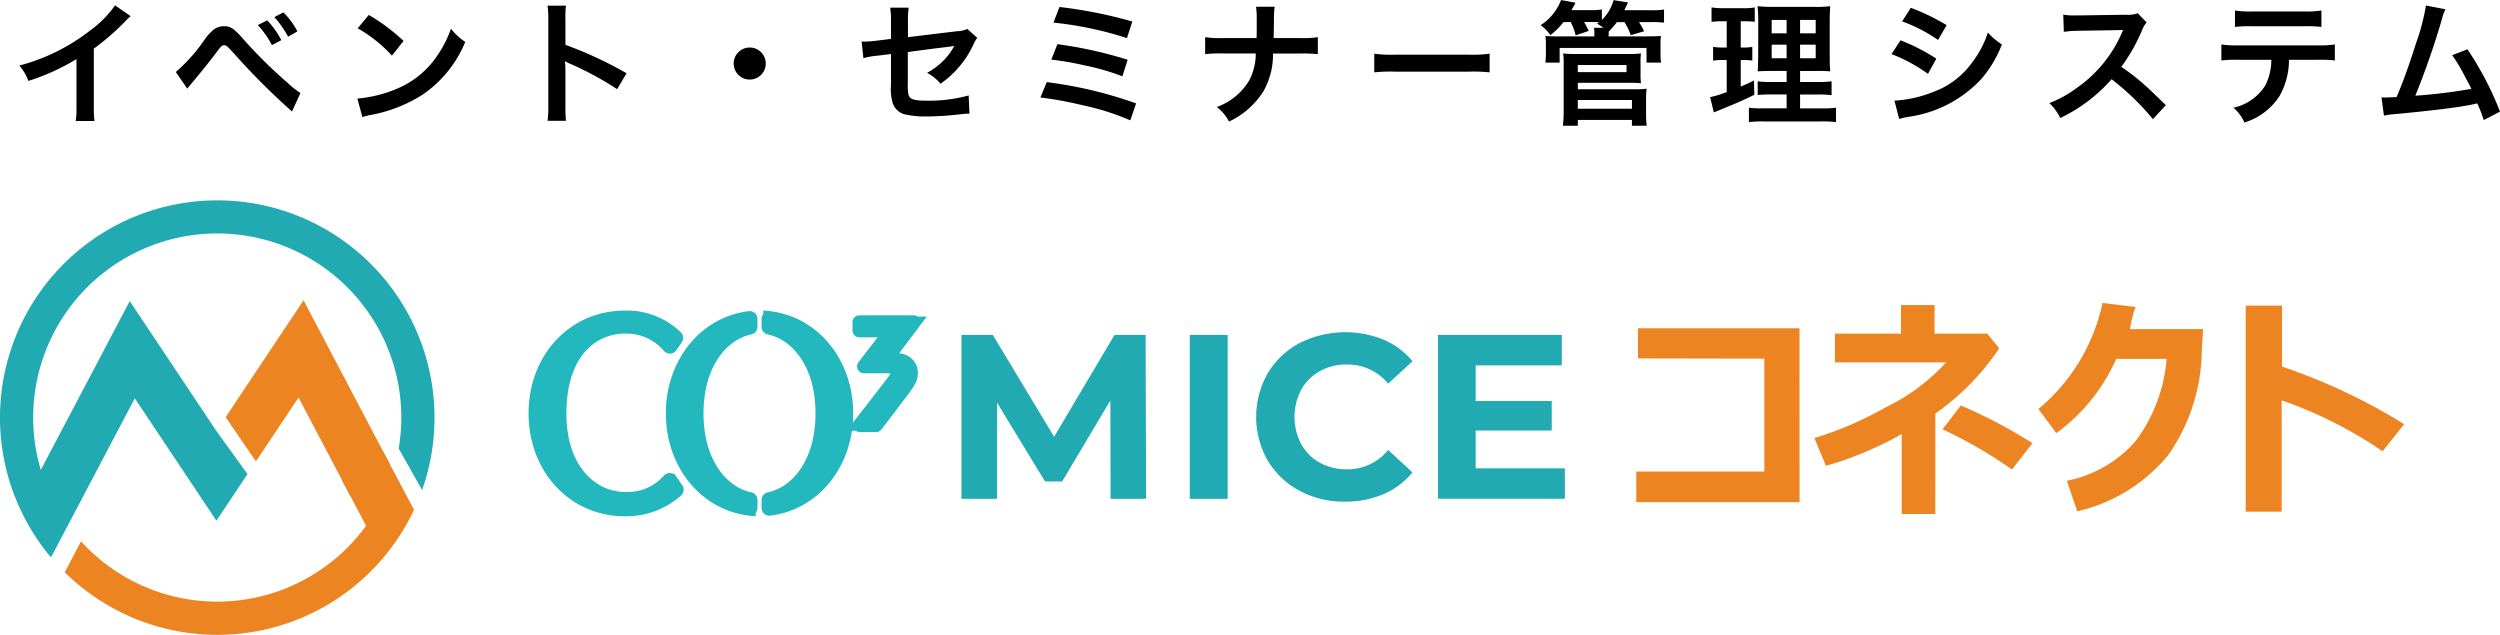
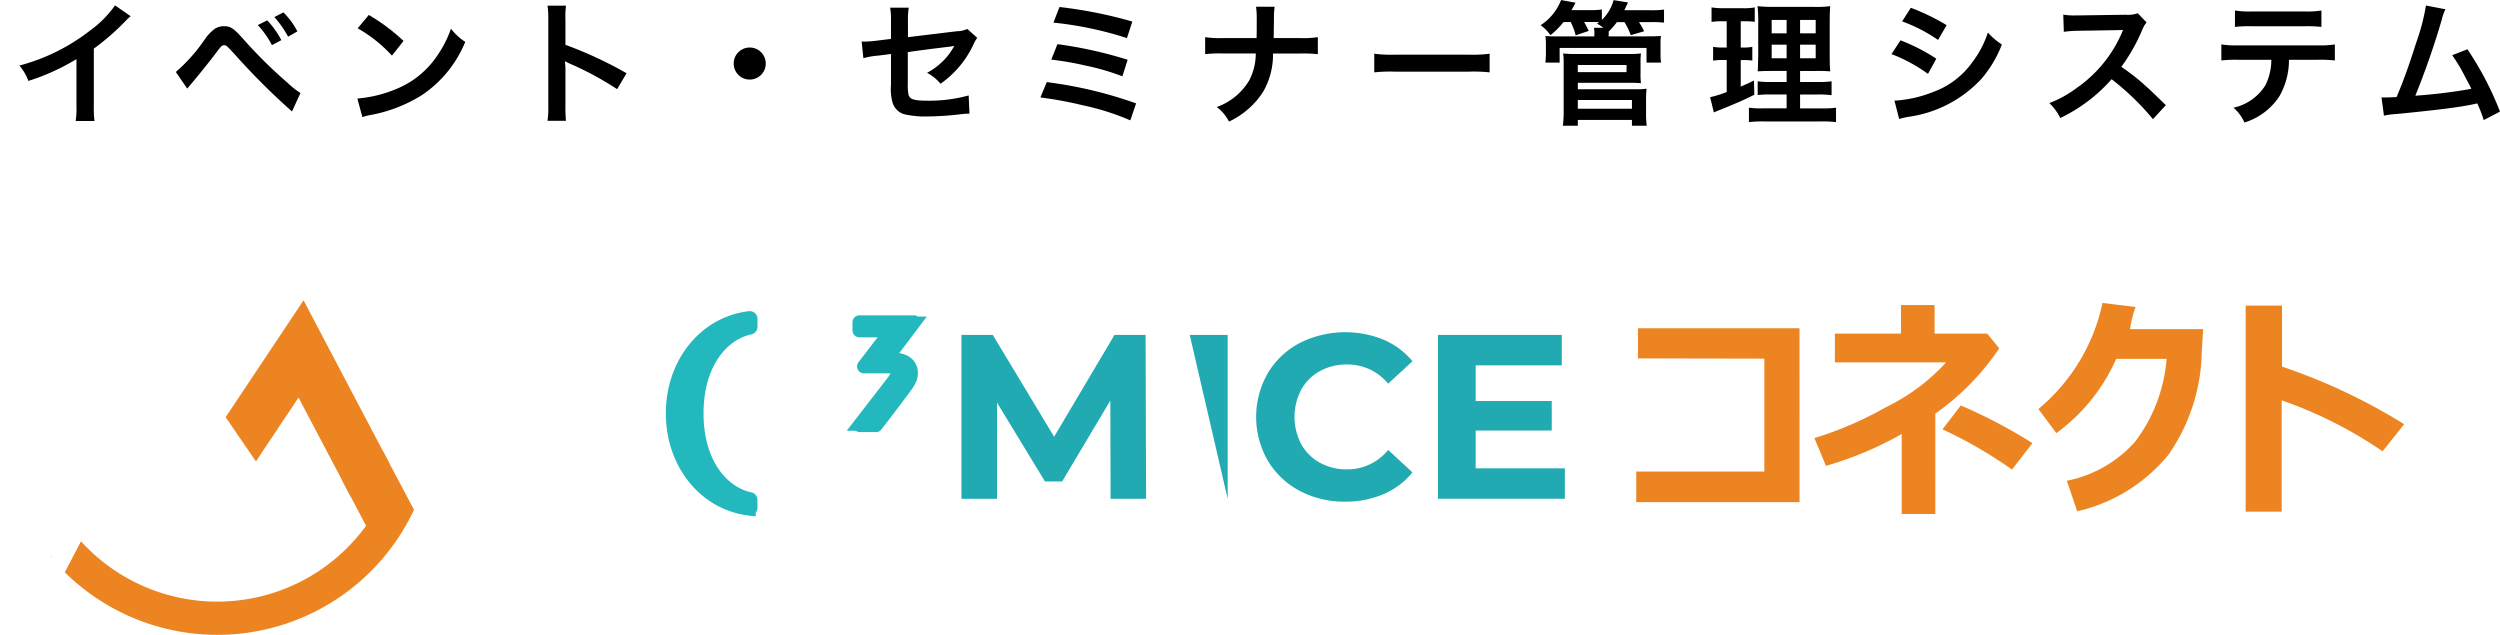
<svg xmlns="http://www.w3.org/2000/svg" width="204.269" height="51.877" viewBox="0 0 204.269 51.877">
  <defs>
    <style>.a{fill:#21aab1;}.b{fill:#ec8421;}.c,.d{fill:#92c270;}.d{opacity:0.6;}.e{fill:none;}.f{fill:#00222e;}.g{fill:#e95b0d;}.h{fill:#23b7be;stroke:#23b7be;}</style>
  </defs>
  <g transform="translate(-80 -27.628)">
    <g transform="translate(-495.159 -453.985)">
      <g transform="translate(609.261 506.366)">
        <path class="a" d="M720.739,531.49l-.02-8.032-3.939,6.616h-1.4l-3.92-6.444v7.859h-2.907V518.1h2.562l5.01,8.319,4.933-8.319h2.543l.039,13.386Z" transform="translate(-664.098 -515.486)" />
-         <path class="a" d="M737.9,518.1h3.1V531.49h-3.1Z" transform="translate(-674.791 -515.486)" />
+         <path class="a" d="M737.9,518.1h3.1V531.49Z" transform="translate(-674.791 -515.486)" />
        <path class="a" d="M749.988,530.7a6.636,6.636,0,0,1-2.6-2.467,7.19,7.19,0,0,1,0-7.133,6.63,6.63,0,0,1,2.6-2.466,8.3,8.3,0,0,1,6.865-.278,6.308,6.308,0,0,1,2.362,1.76l-1.989,1.835a4.278,4.278,0,0,0-3.366-1.568,4.464,4.464,0,0,0-2.218.545,3.878,3.878,0,0,0-1.521,1.52,4.789,4.789,0,0,0,0,4.437,3.887,3.887,0,0,0,1.521,1.52,4.465,4.465,0,0,0,2.218.545,4.256,4.256,0,0,0,3.366-1.587l1.989,1.836a6.2,6.2,0,0,1-2.371,1.778,7.873,7.873,0,0,1-3.155.612A7.69,7.69,0,0,1,749.988,530.7Z" transform="translate(-677.906 -515.354)" />
        <path class="a" d="M780.185,529v2.486H769.82V518.1h10.116v2.487H772.9V523.5h6.215v2.41H772.9V529Z" transform="translate(-686.428 -515.486)" />
        <path class="b" d="M808.652,531.443H795.31v-2.5h10.466v-9.225l-10.327-.019v-2.465h13.2Z" transform="translate(-695.718 -515.167)" />
        <path class="b" d="M828.094,531.327h-2.745v-6.536a28.4,28.4,0,0,1-6.19,2.6l-.943-2.269a29,29,0,0,0,5.859-2.531,16.255,16.255,0,0,0,4.9-3.651h-9.085v-2.353h5.4v-2.335h2.745v2.335h4.3l.981,1.2a20.228,20.228,0,0,1-5.22,5.332Zm7.937-5.789-1.671,2.156a36.483,36.483,0,0,0-5.677-3.287l1.494-1.951A41.576,41.576,0,0,1,836.031,525.538Z" transform="translate(-704.067 -514.081)" />
        <path class="b" d="M860.477,516.123l-.112,1.783a15.187,15.187,0,0,1-2.712,8.465,13.507,13.507,0,0,1-7.465,4.636l-.85-2.493a10.073,10.073,0,0,0,5.594-3.212,12.888,12.888,0,0,0,2.558-6.75h-4.117a14.982,14.982,0,0,1-4.893,6.069l-1.465-1.971a15.417,15.417,0,0,0,5.238-8.665l2.7.327a8.805,8.805,0,0,0-.448,1.812Z" transform="translate(-714.564 -513.984)" />
        <path class="b" d="M886.615,524.014l-1.764,2.214a34.828,34.828,0,0,0-8.245-4.164v9.1h-2.941V514.322h2.969v4.987A47.751,47.751,0,0,1,886.615,524.014Z" transform="translate(-724.278 -514.107)" />
      </g>
      <g transform="translate(575.159 497.985)">
        <g transform="translate(2.069 20.494)">
          <path class="c" d="M619.838,533.943l3.171-2.7-.53-1.005-3.352,2.362Z" transform="translate(-593.254 -530.233)" />
-           <path class="d" d="M619.838,533.943l3.171-2.7-.53-1.005-3.352,2.362Z" transform="translate(-593.254 -530.233)" />
          <g transform="translate(0 1.534)">
            <path class="e" d="M580.017,535.9a26.162,26.162,0,0,0-.337-3.249l-1.266,2.4Z" transform="translate(-578.414 -532.647)" />
            <path class="c" d="M581.789,543.548l-.146.184-.043-.053.073.091" transform="translate(-579.575 -536.62)" />
          </g>
        </g>
        <path class="f" d="M599.138,533.4l2.444,3.664-2.444-3.664Z" transform="translate(-583.899 -510.895)" />
-         <path class="a" d="M592.911,497.985a17.748,17.748,0,0,0-13.659,29.086l.043.053.145-.184,1.276-2.422,5.456-10.359,4.226,6.334,2.444,3.664,2.54-3.807-2.54-3.521-4.513-6.765-2.569-3.85-2.156,4.095-5.111,9.7a15.039,15.039,0,1,1,29.241-1.752l1.913,3.4a17.755,17.755,0,0,0-16.737-23.674Z" transform="translate(-575.159 -497.985)" />
        <g transform="translate(5.293 8.17)">
          <path class="g" d="M605.428,533.321l-2.444,3.664,2.539-3.806h0Z" transform="translate(-590.594 -518.983)" />
          <path class="b" d="M610.341,524.782l-.322-.612-.53-1.005-4.333-8.229-2.157-4.1-2.568,3.85-3.8,5.7L599.106,524l3.481-5.218,3.551,6.74.71,1.349,1.257,2.386a15.029,15.029,0,0,1-23.29,1.271l-1.326,2.532a17.748,17.748,0,0,0,28.459-4.951c.025-.053.051-.1.076-.158Z" transform="translate(-583.488 -510.841)" />
        </g>
      </g>
    </g>
    <path d="M8.4-8.932A8.8,8.8,0,0,1,6.358-6.875,16.065,16.065,0,0,1,.583-4.015,4.137,4.137,0,0,1,1.32-2.761,17.822,17.822,0,0,0,5.247-4.543V-.671A6.187,6.187,0,0,1,5.181.517h1.54A8.321,8.321,0,0,1,6.666-.7V-5.4a19.452,19.452,0,0,0,2.6-2.266,4.531,4.531,0,0,1,.407-.385Zm5.9,6.8c.154-.187.2-.242.374-.451.594-.7,1.518-1.848,1.969-2.453s.5-.638.671-.638.187,0,.891.77A56.052,56.052,0,0,0,22.858-.264l.693-1.507A6.611,6.611,0,0,1,22.506-2.6a37.8,37.8,0,0,1-3.564-3.509c-.836-.946-1.089-1.122-1.639-1.122a1.4,1.4,0,0,0-.748.209,3.723,3.723,0,0,0-.825.869,13.662,13.662,0,0,1-2.365,2.662Zm5.764-5.192a7.424,7.424,0,0,1,1.155,1.639l.77-.407a7.129,7.129,0,0,0-1.155-1.617Zm3.234.517A6.089,6.089,0,0,0,22.154-8.36l-.737.385a8.1,8.1,0,0,1,1.122,1.6Zm4.928-.253a11.549,11.549,0,0,1,2.8,2.233l.946-1.2a15.579,15.579,0,0,0-2.838-2.123ZM28.611.2a3.894,3.894,0,0,1,.726-.187,11.882,11.882,0,0,0,4.191-1.65,9.654,9.654,0,0,0,3.487-4.312,4.743,4.743,0,0,1-1.166-1.078,9.185,9.185,0,0,1-1.122,2.2A7.349,7.349,0,0,1,31.46-2.134,10.481,10.481,0,0,1,28.2-1.32ZM45.243.5A12.092,12.092,0,0,1,45.2-.726v-2.9a5.687,5.687,0,0,0-.044-.748,3.554,3.554,0,0,0,.374.187,26.025,26.025,0,0,1,3.894,2.1l.77-1.3A32.317,32.317,0,0,0,45.2-5.709V-7.755a7.373,7.373,0,0,1,.044-1.155H43.736A7.071,7.071,0,0,1,43.8-7.788V-.737A7.41,7.41,0,0,1,43.736.5ZM60.258-5.489A1.305,1.305,0,0,0,58.949-4.18a1.305,1.305,0,0,0,1.309,1.309A1.305,1.305,0,0,0,61.567-4.18,1.305,1.305,0,0,0,60.258-5.489ZM78.034-7.007a2.062,2.062,0,0,1-.847.187l-4,.484V-7.722a5.353,5.353,0,0,1,.066-1.023H71.731A5.467,5.467,0,0,1,71.8-7.7v1.507l-1.166.143a8.681,8.681,0,0,1-.968.077c-.055,0-.143,0-.264-.011l.143,1.364a6.436,6.436,0,0,1,1.221-.209L71.8-4.961v2.519a4.218,4.218,0,0,0,.11,1.386,1.438,1.438,0,0,0,.946,1.012,7.59,7.59,0,0,0,1.958.187,24.505,24.505,0,0,0,2.728-.187,6.651,6.651,0,0,1,.671-.044l-.066-1.485a12.18,12.18,0,0,1-3.377.429c-1.122,0-1.474-.121-1.551-.55a4.914,4.914,0,0,1-.044-.946V-5.115c1.144-.165,2.277-.308,3.388-.44.165-.022.242-.033.418-.066-.2.33-.264.429-.418.649a5.555,5.555,0,0,1-1.815,1.551,3.638,3.638,0,0,1,1.1.891A8.021,8.021,0,0,0,78.54-5.742a2.715,2.715,0,0,1,.308-.539Zm7.04-.517A29.017,29.017,0,0,1,91.08-6.259l.44-1.353A36.667,36.667,0,0,0,85.569-8.8ZM84.9-4.5a24.191,24.191,0,0,1,2.783.484,18.907,18.907,0,0,1,3.025.88l.429-1.353A34.567,34.567,0,0,0,85.4-5.764Zm-.891,3.091a30.6,30.6,0,0,1,3.454.638A20.18,20.18,0,0,1,91.355.462l.473-1.386a34.435,34.435,0,0,0-7.3-1.738ZM103.07-6.259c0-.121,0-.121.011-.847l.011-.66a6.937,6.937,0,0,1,.055-1.056h-1.518a6.923,6.923,0,0,1,.055,1.056v.649c0,.2,0,.4-.011.858H98.9a7.951,7.951,0,0,1-1.43-.077V-4.95a11.3,11.3,0,0,1,1.408-.055h2.728a4.756,4.756,0,0,1-.539,2.211A5.078,5.078,0,0,1,98.417-.627a3.417,3.417,0,0,1,1,1.188A6.623,6.623,0,0,0,102.223-1.9a6.072,6.072,0,0,0,.792-3.1h2.255a11.3,11.3,0,0,1,1.408.055V-6.336a7.879,7.879,0,0,1-1.43.077Zm8.217,2.8a12.076,12.076,0,0,1,1.793-.055h5.841a12.076,12.076,0,0,1,1.793.055V-4.983a10.8,10.8,0,0,1-1.782.077h-5.863a10.8,10.8,0,0,1-1.782-.077Zm16.049-4.114a4.874,4.874,0,0,1,.407,1.089l1.067-.363c-.132-.275-.2-.418-.374-.726h.726c.187,0,.308,0,.495.011l-.165.121a3.145,3.145,0,0,1,.506.341h-.759a2.451,2.451,0,0,1,.033.528v.176h-2.849c-.638,0-.825-.011-1.155-.033a4.039,4.039,0,0,1,.044.7v.748a6.416,6.416,0,0,1-.044.726h1.166v-1.2h7.1v1.2h1.188a4.323,4.323,0,0,1-.044-.726v-.77a3.748,3.748,0,0,1,.033-.682c-.363.022-.561.033-1.188.033h-3.091l.011-.176v-.22a6.011,6.011,0,0,0,.671-.77h.616a5.594,5.594,0,0,1,.517,1.067l1.089-.319a6.335,6.335,0,0,0-.418-.748h1.023a8.374,8.374,0,0,1,1.023.044V-8.591a6.892,6.892,0,0,1-1.078.055h-2.167c.1-.209.121-.253.3-.638l-1.177-.187a3.537,3.537,0,0,1-.957,1.617V-8.6a5.4,5.4,0,0,1-.979.055h-1.507a6.876,6.876,0,0,0,.33-.605l-1.177-.22a4.273,4.273,0,0,1-1.672,2.057,3.3,3.3,0,0,1,.8.814,6.113,6.113,0,0,0,1.067-1.067ZM127.919.9V.429h4.422V.9h1.21a7.134,7.134,0,0,1-.055-1V-1.21a7.455,7.455,0,0,1,.044-.913,6.619,6.619,0,0,1-.9.044h-4.719v-.528h4.257c.374,0,.627.011.9.033a6.3,6.3,0,0,1-.033-.858v-.825a5.116,5.116,0,0,1,.033-.748,7.461,7.461,0,0,1-.946.044h-4.488a7.418,7.418,0,0,1-.924-.044,4.407,4.407,0,0,1,.044.726v3.96A9.832,9.832,0,0,1,126.7.9Zm0-4.961H131.9v.583h-3.982Zm0,2.86h4.422v.715h-4.422Zm17.061.682h-1.969A6.937,6.937,0,0,1,141.9-.572V.605A9.56,9.56,0,0,1,143.143.55h4.631a9.255,9.255,0,0,1,1.243.055V-.572a7.658,7.658,0,0,1-1.166.055H146.08V-1.65H147.5a7.853,7.853,0,0,1,1.155.055V-2.728a7.658,7.658,0,0,1-1.166.055H146.08v-.9h1.265a11.261,11.261,0,0,1,1.2.033c-.033-.319-.044-.7-.044-1.474V-7.359c0-.671.011-1.188.044-1.507a9.547,9.547,0,0,1-1.419.055h-3.036a13.106,13.106,0,0,1-1.485-.055,11.973,11.973,0,0,1,.055,1.474v2.486c-.022,1.111-.022,1.111-.044,1.364.33-.022.583-.033,1.32-.033h1.045v.9h-1.232a6.586,6.586,0,0,1-1.133-.055v1.122a9.021,9.021,0,0,1,1.144-.044h1.221Zm0-7.227v1.1h-1.221v-1.1Zm1.1,0h1.276v1.1H146.08Zm-1.1,2.024v1.111h-1.221V-5.72Zm1.1,0h1.276v1.111H146.08Zm-5.995-1.914v2.145h-.341a4.012,4.012,0,0,1-.77-.055v1.133a3.843,3.843,0,0,1,.748-.055h.363v2.618a9.338,9.338,0,0,1-1.353.418l.3,1.243.22-.088c1.705-.693,2.134-.88,3.091-1.353l-.033-1.166c-.484.242-.616.3-1.078.5V-4.466h.253a4.59,4.59,0,0,1,.693.044V-5.544a3.405,3.405,0,0,1-.693.055h-.253V-7.634h.33a6.379,6.379,0,0,1,.814.044V-8.767a4.8,4.8,0,0,1-.979.066h-1.551a5.866,5.866,0,0,1-1-.066v1.188a4.637,4.637,0,0,1,.825-.055Zm14.333.011a12.914,12.914,0,0,1,2.937,1.518l.7-1.21a17.639,17.639,0,0,0-2.926-1.419Zm-.869,2.673a12.865,12.865,0,0,1,2.981,1.617l.682-1.243a15.55,15.55,0,0,0-2.926-1.5Zm.627,5.3a7.105,7.105,0,0,1,.77-.176,10,10,0,0,0,5.973-3.124,9.6,9.6,0,0,0,1.65-2.783,5.68,5.68,0,0,1-1.144-.979,8.138,8.138,0,0,1-1.276,2.431,6.724,6.724,0,0,1-3.179,2.42,10.068,10.068,0,0,1-3.179.715ZM175.967-.781c-1.331-1.287-1.331-1.287-1.606-1.529a17.049,17.049,0,0,0-2.035-1.6,14.568,14.568,0,0,0,1.716-3.036,2.116,2.116,0,0,1,.352-.594l-.726-.748a2.383,2.383,0,0,1-.979.121l-3.872.055h-.264a4.814,4.814,0,0,1-.968-.066l.044,1.408a8.669,8.669,0,0,1,1.2-.088c3.465-.055,3.465-.055,3.641-.066l-.121.286a10.6,10.6,0,0,1-3.7,4.477,9.082,9.082,0,0,1-2.2,1.21,4.413,4.413,0,0,1,.891,1.221A13.072,13.072,0,0,0,171.534-2.9,21.145,21.145,0,0,1,174.911.363Zm12.408-3.707a10.884,10.884,0,0,1,1.4.055V-5.742a7.813,7.813,0,0,1-1.419.077h-6.435a7.742,7.742,0,0,1-1.419-.077v1.309a10.884,10.884,0,0,1,1.4-.055h2.684a4.671,4.671,0,0,1-.484,2.079,4.09,4.09,0,0,1-2.607,1.837,3.49,3.49,0,0,1,.891,1.21,5.229,5.229,0,0,0,2.871-2.167,5.973,5.973,0,0,0,.77-2.959ZM181.61-7.172a10.363,10.363,0,0,1,1.4-.055h4.268a10.363,10.363,0,0,1,1.4.055V-8.514a7.463,7.463,0,0,1-1.419.077h-4.224a7.463,7.463,0,0,1-1.419-.077Zm15.609-1.749a17.4,17.4,0,0,1-.8,3.047c-.572,1.8-1.012,3.047-1.6,4.433-.462.022-.726.033-.946.033h-.286l.2,1.485a6.017,6.017,0,0,1,1-.132c3.289-.319,5.115-.55,6.226-.781.253-.055.253-.055.4-.088A11.266,11.266,0,0,1,201.938.44l1.331-.693a25.73,25.73,0,0,0-2.662-5.093l-1.243.484a13.655,13.655,0,0,1,1.045,1.749c.264.495.4.737.517,1a43.473,43.473,0,0,1-4.576.561,65.333,65.333,0,0,0,2.178-6.27,3.367,3.367,0,0,1,.286-.792Z" transform="translate(81 37)" />
    <g transform="translate(123.689 53.5)">
      <g transform="translate(26.467 0.392)">
        <path class="h" d="M175.829,696.926a.065.065,0,0,0-.066.066v.669a.066.066,0,0,0,.066.066h2.5l-2.179,2.833a.064.064,0,0,0-.014.04.077.077,0,0,0,.007.029.068.068,0,0,0,.061.037h2.029c.552,0,.666.253.666.466,0,.122-.062.318-.523.906l-2.566,3.319a.069.069,0,0,0-.007.07.064.064,0,0,0,.059.037h1.345c.053-.026,2.216-2.905,2.216-2.905.583-.777.681-1.038.681-1.427,0-.789-.693-1.142-1.381-1.142H178.1c.15-.2,2.229-2.959,2.229-2.959a.061.061,0,0,0,.014-.04.089.089,0,0,0-.007-.031.069.069,0,0,0-.06-.035Z" transform="translate(-175.763 -696.926)" />
      </g>
-       <path class="h" d="M135.122,704.229c0,4.507,3.164,7.906,7.362,7.906a6.253,6.253,0,0,0,4.27-1.573.139.139,0,0,0,.016-.18l-.507-.722a.138.138,0,0,0-.1-.057.13.13,0,0,0-.109.043,4.45,4.45,0,0,1-3.564,1.5c-2.541,0-5.276-2.162-5.276-6.912,0-5.186,2.841-7.025,5.276-7.025a4.521,4.521,0,0,1,3.575,1.592.139.139,0,0,0,.111.046.141.141,0,0,0,.106-.059l.446-.649a.14.14,0,0,0-.012-.175,5.826,5.826,0,0,0-4.225-1.635C138.286,696.324,135.122,699.723,135.122,704.229Z" transform="translate(-135.122 -696.324)" />
      <g transform="translate(11.216 0.05)">
        <path class="h" d="M158.685,696.4c-3.674.436-6.341,3.739-6.341,7.854s2.667,7.419,6.341,7.855a.141.141,0,0,0,.1-.033.137.137,0,0,0,.044-.1v-.651a.133.133,0,0,0-.106-.13c-2.139-.438-4.3-2.752-4.3-6.941s2.16-6.5,4.3-6.94a.135.135,0,0,0,.106-.132v-.65a.136.136,0,0,0-.044-.1A.141.141,0,0,0,158.685,696.4Z" transform="translate(-152.344 -696.401)" />
        <g transform="translate(7.822)">
-           <path class="h" d="M164.4,696.435a.133.133,0,0,0-.046.1v.65a.134.134,0,0,0,.107.132c2.139.437,4.3,2.753,4.3,6.94s-2.16,6.5-4.3,6.94a.134.134,0,0,0-.107.131v.651a.133.133,0,0,0,.046.1.14.14,0,0,0,.1.033c3.674-.438,6.34-3.741,6.34-7.855s-2.666-7.417-6.34-7.854A.14.14,0,0,0,164.4,696.435Z" transform="translate(-164.355 -696.401)" />
-         </g>
+           </g>
      </g>
    </g>
  </g>
</svg>